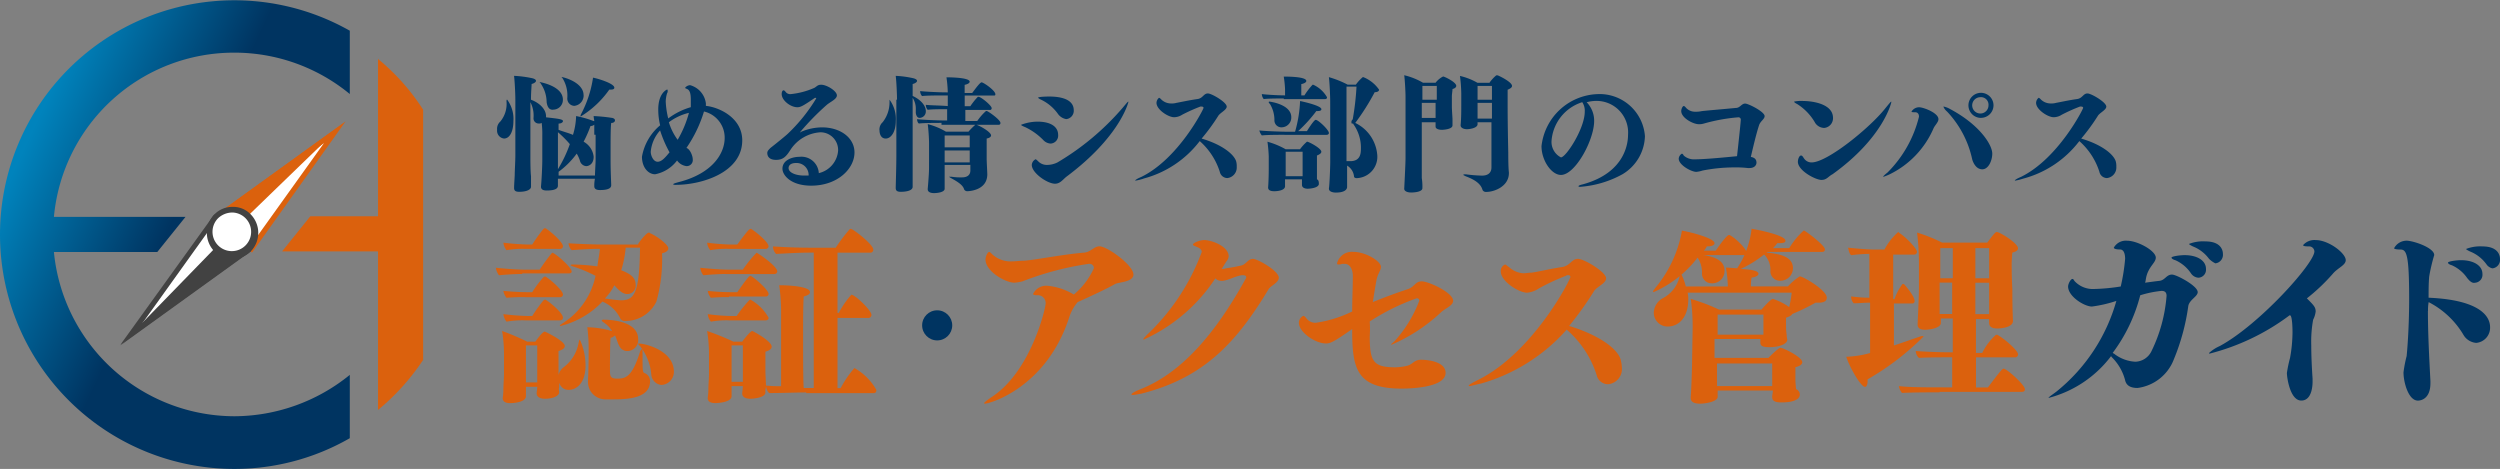
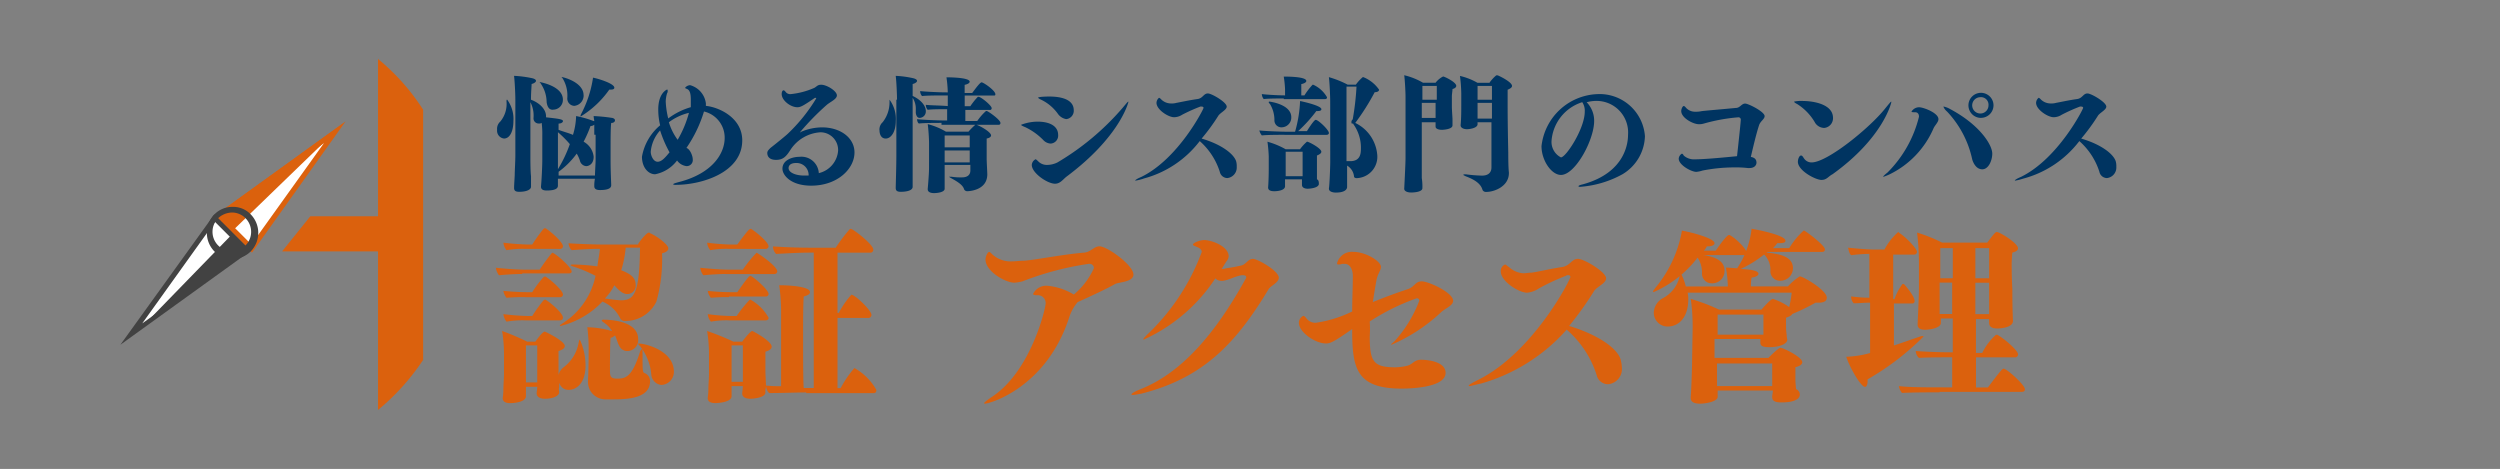
<svg xmlns="http://www.w3.org/2000/svg" width="191.059" height="35.836" viewBox="0 0 191.059 35.836">
  <rect x="0" y="0" width="191.059" height="35.836" fill="#808080" stroke="none" />
  <defs>
    <linearGradient id="linear-gradient" x1="0.153" y1="0.182" x2="1.146" y2="0.804" gradientUnits="objectBoundingBox">
      <stop offset="0" stop-color="#0083bc" />
      <stop offset="0.377" stop-color="#003461" />
      <stop offset="0.754" stop-color="#003461" />
    </linearGradient>
  </defs>
  <g id="グループ_77870" data-name="グループ 77870" transform="translate(24361.941)">
    <g id="logo_22_" data-name="logo (22)" transform="translate(-24361.941 0)">
-       <path id="パス_354573" data-name="パス 354573" d="M18.518,5.624a13.86,13.86,0,0,1,8.815,3.162V3.948a17.907,17.907,0,1,0-8.815,33.488,17.681,17.681,0,0,0,8.815-2.348V30.249a14.06,14.06,0,0,1-8.815,3.162A13.887,13.887,0,0,1,4.72,20.859h7.9l2.156-2.683H4.72A13.818,13.818,0,0,1,18.518,5.624Z" transform="translate(-0.6 -1.6)" fill="url(#linear-gradient)" />
      <path id="パス_354574" data-name="パス 354574" d="M79.9,17.768a.736.736,0,0,1,.24-.623,2.11,2.11,0,0,0,.479-1.533c0-.1,0-.144.048-.144a2.456,2.456,0,0,1,.479,1.629c0,.814-.287,1.341-.719,1.341A.6.6,0,0,1,79.9,17.768ZM84.547,21.5v.527c0,.144-.048.383-.862.383q-.431,0-.431-.287V22.08c.048-.431.1-1.581.1-2.012V18.2a6.747,6.747,0,0,0-.048-.958.359.359,0,0,1-.24.048.391.391,0,0,1-.383-.431,2.241,2.241,0,0,0-.24-1.2v4.072c0,.335,0,1.2.048,1.581v.814c0,.192-.287.383-.91.383-.287,0-.383-.1-.383-.287v-.048c0-.192.048-.862.048-.958,0-.287.048-1.1.048-1.485V15.468c0-.431-.048-1.437-.1-1.821a8.5,8.5,0,0,1,1.437.192c.144.048.24.1.24.192s-.144.192-.335.24c0,.192-.048.623-.048,1.2.767.287,1.15.814,1.15,1.246v.1c.91.1,1.294.144,1.294.287,0,.1-.144.192-.335.192v.479c.383.144.767.24,1.1.383a5.3,5.3,0,0,0,.24-1.437,7.566,7.566,0,0,1,1.341.383c.048,0,.048,0,.048.048,0-.144-.048-.287-.048-.431a13.266,13.266,0,0,1,1.437.144c.144.048.192.1.192.192s-.1.192-.287.192c-.048.335-.048,1.2-.048,1.916v1.006c0,.719.048,1.725.048,1.821,0,.144-.048.383-.862.383q-.431,0-.431-.287a2.75,2.75,0,0,1,.048-.575H84.547Zm-.862-5.845a2.556,2.556,0,0,0-.431-1.389c-.048-.1-.1-.1-.1-.144,0,0,1.773.287,1.773,1.341a.744.744,0,0,1-.719.767C83.876,16.283,83.733,16,83.685,15.66Zm1.773,3.21a8.165,8.165,0,0,0-.91-.91v2.827A10,10,0,0,0,85.457,18.87Zm1.868-.719v-.767a.4.4,0,0,1-.287.1,9.048,9.048,0,0,1-.527,1.2,1.5,1.5,0,0,1,.767,1.15c0,.575-.383.719-.575.719a.543.543,0,0,1-.479-.431,2.568,2.568,0,0,0-.24-.527A6.369,6.369,0,0,1,84.6,20.978v.287h2.779c0-.24.048-.958.048-1.15V18.151Zm-.814-3.018a.794.794,0,0,1-.719.814.56.56,0,0,1-.527-.623,2.5,2.5,0,0,0-.335-1.437c-.048-.1-.1-.1-.1-.144.1,0,1.677.383,1.677,1.389Zm-.24,1.629h0a.362.362,0,0,1,.048-.192,8.578,8.578,0,0,0,.91-2.779c.287.048,1.629.431,1.629.767,0,.1-.1.144-.24.144h-.144A7.352,7.352,0,0,1,86.272,16.762Zm8.1,2.4c.287.1.479.623.479.862a.462.462,0,0,1-.479.527,1.032,1.032,0,0,1-.719-.431,2.759,2.759,0,0,1-1.677,1.054c-.527,0-1.006-.527-1.006-1.341a4.029,4.029,0,0,1,1.389-2.4,5.116,5.116,0,0,1-.144-1.2c0-1.294.671-1.533.671-1.533.048,0,.048.048.048.1a.288.288,0,0,1-.048.192,2.427,2.427,0,0,0-.1.623,6.5,6.5,0,0,0,.192,1.294,5.3,5.3,0,0,1,1.725-.862v-.575c0-.383-.048-.719-.287-.814-.1-.048-.144-.048-.144-.1a.517.517,0,0,1,.383-.192,1.659,1.659,0,0,1,1.2,1.389v.192c1.006.1,2.779.91,2.779,2.635,0,2.443-3.066,3.4-5.078,3.4-.144,0-.192,0-.192-.048s.192-.1.527-.192c2.348-.623,3.4-2.06,3.4-3.354a2.052,2.052,0,0,0-1.581-2.012A10.035,10.035,0,0,1,94.368,19.157Zm-2.012-1.341a2.8,2.8,0,0,0-.719,1.629c0,.287.192.767.527.767s.623-.383.91-.719A9.266,9.266,0,0,1,92.356,17.816Zm2.2-1.341a4.117,4.117,0,0,0-1.533.719,4.346,4.346,0,0,0,.671,1.341A8.232,8.232,0,0,0,94.56,16.475Zm11.4,2.875a1.349,1.349,0,0,0-1.341-1.389,2.944,2.944,0,0,0-2.3,1.341c-.335.527-.575.767-1.1.767-.623,0-.671-.383-.671-.527s.1-.24.24-.383c.431-.335,1.2-.958,1.341-1.1a12.91,12.91,0,0,0,2.156-2.683c0-.048,0-.048-.048-.048h-.048c-.91.623-1.1.719-1.341.719-.527,0-1.2-.527-1.2-1.006,0-.144.048-.287.144-.287.048,0,.1.048.144.1a.436.436,0,0,0,.383.192,5.91,5.91,0,0,0,1.821-.479c.192-.1.24-.24.527-.24.431,0,1.2.479,1.2.814,0,.287-.479.479-.767.719a19.75,19.75,0,0,0-2.06,2.108.148.148,0,0,0,.1-.048,4.165,4.165,0,0,1,1.581-.335c1.437,0,2.491.814,2.491,1.916,0,1.246-1.294,2.539-3.306,2.539-1.581,0-2.2-.814-2.2-1.294,0-.671.767-.91,1.294-.91a1.331,1.331,0,0,1,1.485,1.246A1.914,1.914,0,0,0,105.962,19.349Zm-2.252,1.868a.921.921,0,0,0-.958-.91c-.527,0-.575.287-.575.383,0,.383.623.575,1.15.575h.383Zm5.414-3.4a.736.736,0,0,1,.24-.623,2.443,2.443,0,0,0,.527-1.485v-.24a2.456,2.456,0,0,1,.479,1.629c0,.862-.383,1.341-.767,1.341S109.124,18.055,109.124,17.816Zm1.341-2.348c0-.431-.048-1.437-.1-1.821a7.428,7.428,0,0,1,1.389.192c.144.048.24.1.24.192s-.144.192-.335.24v.91c.719.335,1.006.814,1.006,1.15a.49.49,0,0,1-.479.527c-.192,0-.287-.24-.287-.431v-.192a1.532,1.532,0,0,0-.24-.91v6.8c0,.335-.623.383-.91.383s-.383-.1-.383-.287v-.048c0-.144.048-1.629.048-2.491V15.468Zm3.4,1.773c-.335,0-1.389,0-1.725.048-.1-.048-.144-.24-.144-.335.335.048,1.581.1,2.012.1h.287v-.862c-.335,0-1.2,0-1.485.048a.544.544,0,0,1-.144-.383c.287.048,1.15.048,1.677.1v-.814h-.335c-.335,0-1.294,0-1.629.048a.544.544,0,0,1-.144-.383c.335.048,1.485.1,1.964.1h.144a9.305,9.305,0,0,0-.1-1.15c.144,0,1.773,0,1.773.335,0,.1-.144.192-.383.24v.623h.575c.048-.048.575-.814.719-.814s1.054.623,1.054.91c0,.1-.048.1-.144.1h-2.2v.814h.431a5.3,5.3,0,0,1,.575-.719h.048c.192,0,1.006.671,1.006.862a.127.127,0,0,1-.144.144h-1.868V17.1h.91a4.188,4.188,0,0,1,.671-.767h.048c.1,0,1.054.671,1.054.91a.127.127,0,0,1-.144.144h-4.36Zm2.156,3.21h-1.916v1.821c0,.287-.623.335-.814.335-.287,0-.479-.1-.479-.287v-.048c.048-.527.1-1.246.1-1.581V18.774c0-.335-.048-1.054-.1-1.437a5.267,5.267,0,0,1,1.389.575h1.725a5.465,5.465,0,0,1,.527-.527h.048c.144,0,1.15.527,1.15.814,0,.1-.1.192-.335.24V20.02c0,.144.048,1.054.048,1.15,0,1.294-1.533,1.294-1.533,1.294a.263.263,0,0,1-.24-.144c-.1-.383-.671-.671-1.006-.862a.593.593,0,0,1-.144-.1h.192a4.384,4.384,0,0,0,.814.048c.335,0,.623-.144.623-.527v-.431Zm0-2.252h-1.916v.91h1.916Zm0,1.15h-1.916v.91h1.916Zm5.605-.814a4.81,4.81,0,0,0-1.341-.958c-.24-.1-.335-.144-.335-.192a3.556,3.556,0,0,1,1.246-.24c1.006,0,1.581.383,1.581,1.006a.609.609,0,0,1-.575.671.828.828,0,0,1-.575-.287Zm1.773,2.827c-.287.24-.479.527-.862.527-.575,0-1.773-.814-1.773-1.437a.522.522,0,0,1,.287-.431c.048,0,.144.1.24.192a.911.911,0,0,0,.623.24,1.825,1.825,0,0,0,.814-.192,19.889,19.889,0,0,0,4.935-4.12c.287-.335.431-.527.479-.527v.048s-.623,2.635-4.743,5.7Zm-.623-4.791a3.372,3.372,0,0,0-1.294-1.1,1.069,1.069,0,0,1-.24-.144c0-.1.814-.1.862-.1.623,0,1.868.1,1.868,1.054a.641.641,0,0,1-.575.671.979.979,0,0,1-.623-.383Zm6.516,4.935a4.307,4.307,0,0,1-.575.144h-.048c0-.048.144-.144.479-.287,2.827-1.389,4.743-5.174,4.743-5.27,0-.048-.048-.1-.144-.1h-.1a13.1,13.1,0,0,0-1.389.623,1.16,1.16,0,0,1-.623.192c-.431,0-1.341-.575-1.341-1.1a.517.517,0,0,1,.192-.383c.048,0,.1.048.192.144a1.074,1.074,0,0,0,.719.287,1.326,1.326,0,0,0,.431-.048c.287-.048.91-.192,1.581-.287.431-.048.479-.431.814-.431.287,0,1.437.671,1.437,1.006,0,.24-.431.431-.623.671a15.213,15.213,0,0,1-1.294,1.773c1.485.431,2.443,1.15,2.635,1.725a1.326,1.326,0,0,1,.048.431.809.809,0,0,1-.719.862.6.6,0,0,1-.575-.479,5.255,5.255,0,0,0-1.533-2.348A7.949,7.949,0,0,1,129.294,21.5Zm10.779-3.354c-.335,0-1.389,0-1.725.048a.963.963,0,0,1-.192-.383c.335.048,1.677.1,2.156.1h.575a9.877,9.877,0,0,0,.383-2.348c.479.1,1.629.383,1.629.623q0,.144-.287.144h-.1a10.826,10.826,0,0,1-1.389,1.533h.671s.527-.862.671-.862c.192,0,1.006.767,1.006,1.006,0,.1-.1.144-.192.144h-3.21Zm-.048-2.779c-.335,0-1.2,0-1.533.048a.637.637,0,0,1-.144-.383c.335.048,1.246.1,1.773.1v-.479a8.065,8.065,0,0,0-.1-.958c.671,0,1.725.048,1.725.335,0,.1-.144.192-.383.24v.862h.24a5.257,5.257,0,0,1,.623-.814h.048a2.288,2.288,0,0,1,1.054.958c0,.1-.048.144-.192.144h-3.114Zm2.683,6.516c0,.335-.719.383-.862.383-.24,0-.431-.1-.431-.287v-.431h-1.294v.527c0,.335-.623.383-.814.383-.335,0-.479-.1-.479-.287,0,0,.048-.575.048-1.485v-.862a11.117,11.117,0,0,0-.1-1.15,6.04,6.04,0,0,1,1.389.575h1.1a3.349,3.349,0,0,1,.527-.575h.048c.287.1,1.054.527,1.054.767,0,.1-.1.192-.335.287v1.821c.144.048.144.24.144.335Zm-3.4-4.791a2.37,2.37,0,0,0-.335-1.294c-.048-.048-.1-.1-.1-.144a.047.047,0,0,1,.048-.048s1.677.192,1.677,1.2a.748.748,0,0,1-.719.767A.531.531,0,0,1,139.307,17.1Zm2.156,2.348h-1.294v1.868h1.294Zm2.108-3.833c0-.479-.048-1.485-.1-1.868a7.5,7.5,0,0,1,1.437.575h.623a3.129,3.129,0,0,1,.527-.575h.048a2.674,2.674,0,0,1,1.2.958c0,.1-.1.192-.335.192a17.515,17.515,0,0,1-1.485,2.348,2.981,2.981,0,0,1,1.677,2.4,1.634,1.634,0,0,1-1.581,1.821c-.1,0-.192-.048-.192-.144a1.081,1.081,0,0,0-.527-.814v1.629c0,.048,0,.431-.862.431-.287,0-.527-.1-.527-.287v-.048c.048-.24.1-1.677.1-2.012Zm1.246-1.1v5.653h.287c.767,0,.814-.575.814-.958a3.091,3.091,0,0,0-.575-1.868c0-.048-.048-.048-.1-.048s-.048-.048-.048-.144.048-.1.1-.192a20.834,20.834,0,0,0,.287-2.491h-.767Zm5.8,7.713c0,.335-.814.335-.862.335-.287,0-.527-.1-.527-.287,0,0,.1-1.916.1-2.348V15.277c0-.383-.048-1.294-.1-1.677a5.234,5.234,0,0,1,1.437.575h.958a1.7,1.7,0,0,1,.575-.479c.1,0,1.006.431,1.006.719,0,.1-.1.192-.287.24,0,.144-.048.383-.048.575V16c0,.24.048.862.048.958v.479c0,.287-.671.335-.814.335-.287,0-.479-.1-.479-.24v-.335h-1.054v4.264A4.121,4.121,0,0,1,150.613,22.224Zm1.054-7.809h-1.054v1.054h1.1V14.414Zm0,1.294h-1.1v1.15h1.054v-1.15Zm3.162,1.437v.192c0,.287-.575.383-.814.383s-.479-.1-.479-.287v-.048c.048-.479.048-1.054.048-1.533v-.862a11.776,11.776,0,0,0-.1-1.341,4.9,4.9,0,0,1,1.341.527h.91a2.873,2.873,0,0,1,.527-.575h.1c.24.1,1.1.527,1.1.814,0,.1-.1.192-.335.287V16c0,1.437.048,3.5.048,3.5,0,.335,0,1.1.048,1.533v.048c0,1.006-1.1,1.437-1.725,1.437a.29.29,0,0,1-.287-.144c-.144-.527-.671-.814-1.294-1.054l-.192-.1a.167.167,0,0,1,.1-.048h.1a10.9,10.9,0,0,0,1.246.1c.479,0,.719-.24.719-.623V17.193h-1.054Zm1.1-2.731h-1.1v1.054h1.1Zm0,1.294h-1.1v1.2h1.1v-1.2ZM163.74,17.1c0,1.437-1.437,4.12-2.539,4.12-.719,0-1.485-1.1-1.485-2.2a4.471,4.471,0,0,1,4.264-3.976,3.474,3.474,0,0,1,3.641,3.21A3.5,3.5,0,0,1,165.9,21.17a7.9,7.9,0,0,1-3.21.958c-.1,0-.144,0-.144-.048s.144-.1.335-.144c3.306-.91,3.449-3.258,3.449-3.785a2.412,2.412,0,0,0-2.491-2.587,2.828,2.828,0,0,0-.671.1A2.028,2.028,0,0,1,163.74,17.1Zm-3.258,1.533a1.327,1.327,0,0,0,.719,1.246c.383,0,1.821-2.2,1.821-3.5a1.155,1.155,0,0,0-.192-.719,3.359,3.359,0,0,0-2.348,2.97Zm15.666,1.629c0,.24-.192.431-.527.431h-.144a7.418,7.418,0,0,0-1.006-.048h-.1a12.58,12.58,0,0,0-2.348.24,2.108,2.108,0,0,1-.479.1c-.383,0-1.341-.527-1.341-1.006a.483.483,0,0,1,.24-.383q.072,0,.144.144a1.171,1.171,0,0,0,.862.287c.431,0,1.294-.048,3.21-.24.192-1.725.287-2.683.287-2.779a.175.175,0,0,0-.192-.192,13.6,13.6,0,0,0-2.635.479,1.191,1.191,0,0,1-.383.048c-.431,0-1.341-.479-1.341-1.006,0-.144.1-.383.192-.383.048,0,.1.048.144.1a.925.925,0,0,0,.719.335,2.148,2.148,0,0,0,.527-.048c.431-.048,1.581-.144,2.587-.24.335,0,.431-.335.719-.335.24,0,1.485.623,1.485.958,0,.24-.335.383-.431.719-.192.575-.431,1.581-.623,2.4q.431.072.431.431Zm4.456-3.066a4.065,4.065,0,0,0-1.341-1.389c-.192-.1-.24-.144-.24-.192a2.531,2.531,0,0,1,.623-.048c.958,0,2.348.287,2.348,1.294a.743.743,0,0,1-.671.767A.845.845,0,0,1,180.6,17.193Zm.527,4.408c-.479,0-1.821-.719-1.821-1.389,0-.192.1-.479.24-.479.1,0,.144.1.24.24a.683.683,0,0,0,.575.287c1.2,0,4.5-2.683,5.653-4.168.24-.287.383-.479.431-.479v.048c0,.048-.623,2.731-4.5,5.509C181.658,21.313,181.514,21.6,181.131,21.6Zm4.7-.24c0-.048.1-.144.335-.335a9.057,9.057,0,0,0,2.4-4.264c0-.192-.1-.335-.287-.335-.144,0-.287,0-.287-.048a.686.686,0,0,1,.575-.335c.335,0,1.485.431,1.485.91,0,.24-.287.479-.383.719a6.983,6.983,0,0,1-3.354,3.5,4.51,4.51,0,0,1-.479.192Zm6.8-1.341a7.633,7.633,0,0,0-1.916-3.641,1.009,1.009,0,0,1-.287-.383h.048a1.686,1.686,0,0,1,.479.192c2.252,1.2,3.21,2.731,3.21,3.4,0,.527-.287,1.2-.767,1.2C192.964,20.786,192.724,20.355,192.629,20.02Zm.671-3.162a.958.958,0,1,1,.958-.958A.961.961,0,0,1,193.3,16.858Zm-.048-1.581a.623.623,0,1,0,.623.623A.578.578,0,0,0,193.251,15.277Zm3.258,6.228a4.307,4.307,0,0,1-.575.144h-.048c0-.048.144-.144.479-.287,2.827-1.389,4.743-5.174,4.743-5.27,0-.048-.048-.1-.144-.1h-.1a13.1,13.1,0,0,0-1.389.623,1.16,1.16,0,0,1-.623.192c-.431,0-1.341-.575-1.341-1.1a.517.517,0,0,1,.192-.383c.048,0,.1.048.192.144a1.074,1.074,0,0,0,.719.287,1.326,1.326,0,0,0,.431-.048c.287-.048.91-.192,1.581-.287.431-.048.479-.431.814-.431.287,0,1.437.671,1.437,1.006,0,.24-.431.431-.623.671a15.213,15.213,0,0,1-1.294,1.773c1.485.431,2.443,1.15,2.635,1.725a1.326,1.326,0,0,1,.048.431.809.809,0,0,1-.719.862.6.6,0,0,1-.575-.479,5.255,5.255,0,0,0-1.533-2.348,7.949,7.949,0,0,1-4.312,2.875Z" transform="translate(-41.909 -7.851)" fill="#003461" />
      <g id="グループ_77864" data-name="グループ 77864" transform="translate(37.896 17.439)">
        <path id="パス_354575" data-name="パス 354575" d="M81.712,41.5c-.479,0-1.341.048-1.773.1a1.23,1.23,0,0,1-.24-.575c.479.048,1.533.144,2.2.144h1.15a14.843,14.843,0,0,1,.91-1.246l.048-.048c.192,0,1.485,1.1,1.485,1.437,0,.1-.1.144-.24.144H81.712Zm2.827,9.055c0,.192-.335.479-1.1.479-.383,0-.623-.144-.623-.431,0-.048.048-.335.048-.479H82v.719c0,.431-.862.527-1.2.527s-.575-.1-.575-.383v-.048a3.817,3.817,0,0,0,.048-.527c0-.479.048-.91.048-1.294V47.582a10.921,10.921,0,0,0-.144-1.725,17.722,17.722,0,0,1,1.916.814h.623c.24-.335.575-.767.719-.767.048,0,1.533.719,1.533,1.1,0,.144-.144.287-.479.383v1.821a1.114,1.114,0,0,1,.383-.575,2.976,2.976,0,0,0,1.15-1.868c.048-.192.048-.24.1-.24a4.767,4.767,0,0,1,.431,1.964c0,1.389-.719,1.868-1.294,1.868a.722.722,0,0,1-.719-.575v.383C84.491,50.217,84.539,50.5,84.539,50.552ZM81.952,39.581a7.016,7.016,0,0,0-1.437.1,1.052,1.052,0,0,1-.24-.575,18.594,18.594,0,0,0,1.916.144h.287a12.96,12.96,0,0,1,.862-1.2c.048,0,.048-.048.1-.048h.048c.335.192,1.341,1.054,1.341,1.389a.219.219,0,0,1-.24.192Zm0,3.689a13.933,13.933,0,0,0-1.437.048,1.063,1.063,0,0,1-.24-.527c.479.048,1.2.1,1.916.1h.287a8.78,8.78,0,0,1,.862-1.15c.048,0,.048-.048.1-.048h.048c.335.192,1.341,1.054,1.341,1.389a.219.219,0,0,1-.24.192H81.952Zm0,1.773a7.016,7.016,0,0,0-1.437.1,1.052,1.052,0,0,1-.24-.575,18.6,18.6,0,0,0,1.916.144h.287a12.961,12.961,0,0,1,.862-1.2c.048,0,.048-.048.1-.048h.048c.287.144,1.341,1.006,1.341,1.389a.219.219,0,0,1-.24.192H81.952Zm.91,1.916H82v2.827h.862ZM90.575,39.2c.048-.1.623-.862.814-.862.048,0,.048,0,.1.048.479.192,1.389.862,1.389,1.15,0,.144-.1.287-.479.383a12,12,0,0,1-.431,3.689,2.627,2.627,0,0,1-2.4,1.485.379.379,0,0,1-.383-.24,2.642,2.642,0,0,0-1.341-1.246,6.587,6.587,0,0,1-3.21,1.868h-.048c0-.048.048-.1.192-.192a5.641,5.641,0,0,0,2.539-3.641,10.908,10.908,0,0,0-1.725-.719.524.524,0,0,1-.192-.1.21.21,0,0,1,.144-.048,14.753,14.753,0,0,1,1.916.144c.048-.431.144-.862.192-1.341-.671,0-1.533.048-2.156.1a.769.769,0,0,1-.24-.527c.623.048,1.964.1,2.875.1h2.443Zm.287,8.049c.048,0,.048.1.048.24v.431c0,.814,0,1.1.144,1.15a.648.648,0,0,1,.431.623c0,1.294-1.677,1.389-2.779,1.389h-.623a1.335,1.335,0,0,1-1.341-1.437v-.1c.048-.671.048-2.06.048-2.443a13.8,13.8,0,0,0-.1-1.533,7.282,7.282,0,0,1,1.868.287c.048,0,.048,0,.048.048a2.045,2.045,0,0,0-.623-.671c-.144-.1-.192-.144-.192-.192a.167.167,0,0,1,.1-.048c1.1,0,2.683.287,2.683,1.485a.832.832,0,0,1-.814.91.657.657,0,0,1-.623-.383c-.144-.24-.192-.527-.335-.814a.672.672,0,0,1-.335.192c-.048.383-.048,2.156-.048,2.491,0,.431.048.623.527.623.623,0,1.15-.048,1.773-2.06.048-.1.1-.192.144-.192Zm-1.246-7.713a7.98,7.98,0,0,1-.335,1.677c.575.24,1.1.479,1.1,1.1a.633.633,0,0,1-.623.719c-.335,0-.575-.192-1.006-.671a3.837,3.837,0,0,1-.719,1.006,11.584,11.584,0,0,0,1.2.144h.048c1.054,0,1.389-.671,1.437-4.024h-1.1Zm3.689,9.438a1,1,0,0,1-.958,1.006.863.863,0,0,1-.767-.767,4.049,4.049,0,0,0-.862-2.2c-.1-.1-.144-.144-.144-.192h.048c.24-.048,2.683.431,2.683,2.156ZM97.282,41.5c-.479,0-1.294.048-1.725.1a1.23,1.23,0,0,1-.24-.575c.479.048,1.485.144,2.2.144h1.054a10.223,10.223,0,0,1,1.006-1.246l.048-.048c.048,0,1.581,1.006,1.581,1.437a.219.219,0,0,1-.24.192H97.282Zm3.018,9.055c0,.383-.862.479-1.15.479-.383,0-.623-.144-.623-.383V50.6c0-.048.048-.335.048-.527h-.862v.767c0,.479-1.1.527-1.246.527-.335,0-.575-.1-.575-.383v-.048a3.817,3.817,0,0,0,.048-.527c0-.479.048-.91.048-1.294V47.582a10.921,10.921,0,0,0-.144-1.725,19.549,19.549,0,0,1,2.012.814h.671c.1-.144.623-.814.767-.814.048,0,1.485.767,1.485,1.2,0,.144-.144.287-.479.383v1.533c0,.144.048,1.006.048,1.15a1.326,1.326,0,0,0-.048.431ZM97.522,39.581a7.016,7.016,0,0,0-1.437.1,1.052,1.052,0,0,1-.24-.575,16.545,16.545,0,0,0,1.821.144h.479c.048-.048.623-.862.91-1.15.048,0,.048-.048.1-.048H99.2c.335.192,1.341,1.006,1.341,1.341a.219.219,0,0,1-.24.192Zm0,3.689a13.007,13.007,0,0,0-1.389.048,1.063,1.063,0,0,1-.24-.527,17.125,17.125,0,0,0,1.773.1h.479c.048-.048.623-.91.91-1.2a.167.167,0,0,1,.1-.048c.144,0,1.389,1.054,1.389,1.389a.219.219,0,0,1-.24.192H97.522Zm0,1.773a6.553,6.553,0,0,0-1.389.1,1.052,1.052,0,0,1-.24-.575,15.569,15.569,0,0,0,1.773.144H98.1a10.158,10.158,0,0,1,.958-1.2.167.167,0,0,1,.1-.048,3.523,3.523,0,0,1,1.389,1.389.219.219,0,0,1-.24.192H97.522Zm1.054,1.916h-.862v2.779h.862Zm4.839,3.593c-.575,0-1.916.048-2.827.048a.793.793,0,0,1-.24-.575,8.491,8.491,0,0,0,1.15.048V44.42a14.385,14.385,0,0,0-.144-2.06h.1c.335,0,2.252.048,2.252.527,0,.144-.144.24-.479.335-.048.719-.048,1.821-.048,2.97,0,1.677,0,3.4.048,4.024h.767V39.868h-.383c-.575,0-1.629.048-2.491.1a.793.793,0,0,1-.24-.575c.767.048,1.677.1,3.114.1h1.677A13.3,13.3,0,0,1,106.72,38.1c.048-.048.048-.048.1-.048.192,0,1.725,1.2,1.725,1.581a.224.224,0,0,1-.24.24H105.81v4.6h.1a6.687,6.687,0,0,1,.958-1.389c.287,0,1.533,1.2,1.533,1.533a.224.224,0,0,1-.24.24H105.81v5.366h.24a8.1,8.1,0,0,1,1.006-1.485l.048-.048a4.338,4.338,0,0,1,1.677,1.677c0,.144-.048.24-.24.24h-5.126Zm20.122-5.8c-1.725,5.414-6.084,6.659-6.468,6.659-.048,0-.048,0-.048-.048s.192-.192.527-.431c3.018-1.916,4.168-6.8,4.168-7.186a.591.591,0,0,0-.575-.623c-.192,0-.383,0-.383-.1a1.114,1.114,0,0,1,1.1-.623,4.784,4.784,0,0,1,2.012.671,5.64,5.64,0,0,0,1.533-2.012.327.327,0,0,0-.335-.335h-.048a22.979,22.979,0,0,0-5.078,1.341,3.3,3.3,0,0,1-.623.1c-.671,0-2.2-.862-2.2-1.773,0-.192.144-.575.287-.575.048,0,.1.048.192.144a2.065,2.065,0,0,0,1.533.575c.287,0,.575-.048.91-.048.814-.048,2.922-.479,4.647-.623.479-.048.719-.479,1.15-.479.575,0,2.587,1.437,2.587,2.156,0,.575-1.1.575-1.389.719-.671.383-1.916.958-2.874,1.389a3.337,3.337,0,0,0-.623,1.1Zm5.653,1.773h0c-.048-.1.192-.287.527-.623a16.6,16.6,0,0,0,3.928-6.084c0-.24-.24-.335-.479-.431-.144-.048-.192-.1-.192-.144,0-.1.479-.335.862-.335.575,0,1.868.479,1.868,1.246a.681.681,0,0,1-.1.287c-.048.048-.287.431-.431.671a.815.815,0,0,0,.335-.048,10.506,10.506,0,0,0,1.054-.192c.479-.048.575-.527,1.006-.527.335,0,1.964.91,1.964,1.437,0,.383-.623.623-.767.862-2.539,4.216-5.03,6.8-9.725,8-.287.048-.527.1-.623.1s-.144,0-.144-.048.192-.192.671-.383c3.162-1.246,5.749-4.264,8.049-8.432a.176.176,0,0,0,.048-.144c0-.1-.1-.144-.24-.144h-.1c-.575.1-.862.335-1.437.431h-.1a.615.615,0,0,1-.479-.192,12.91,12.91,0,0,1-5.509,4.7Zm17.295-.24c0,1.916.287,2.348,1.964,2.348a4.219,4.219,0,0,0,.814-.1c.527-.1.575-.479,1.15-.479.048,0,1.868,0,1.868,1.006,0,1.1-2.587,1.2-3.354,1.2-3.5,0-3.785-1.581-3.785-4.551-1.437,1.006-1.677,1.1-2.012,1.1-.814,0-2.06-.862-2.06-1.581a.588.588,0,0,1,.335-.527c.048,0,.144.048.24.192a.865.865,0,0,0,.719.335,9.321,9.321,0,0,0,2.779-.862c0-.91.048-1.868.048-2.683v-.048c0-.431-.192-.91-.623-.91h-.192a.608.608,0,0,1-.287.048c-.1,0-.1-.048-.1-.1a1.167,1.167,0,0,1,1.246-.862c.958,0,2.108.719,2.108,1.15,0,.24-.24.527-.335.958q-.144.79-.287,1.725c.958-.383,1.725-.671,2.731-1.006.479-.192.527-.575,1.006-.575.527,0,2.4.862,2.4,1.485,0,.383-.623.575-.958.91a13.158,13.158,0,0,1-3.737,2.443h-.048c0-.048.144-.144.287-.287a9.818,9.818,0,0,0,1.868-3.066.175.175,0,0,0-.192-.192,16.723,16.723,0,0,0-3.593,1.773A9.207,9.207,0,0,1,146.484,46.288Zm8.48,3.593c-.479.1-.767.192-.862.192-.048,0-.048,0-.048-.048s.24-.192.719-.431c4.216-2.108,7.043-7.665,7.043-7.857,0-.1-.048-.144-.192-.144a.176.176,0,0,0-.144.048,16.964,16.964,0,0,0-2.06.958,1.938,1.938,0,0,1-.91.335c-.623,0-2.012-.862-2.012-1.629a.519.519,0,0,1,.335-.527c.048,0,.144.1.287.192a1.8,1.8,0,0,0,1.1.479c.192,0,.431-.048.623-.048.431-.048,1.389-.287,2.348-.431.623-.1.719-.623,1.2-.623s2.156,1.006,2.156,1.485c0,.383-.671.623-.91.958a25.048,25.048,0,0,1-1.916,2.683c2.2.671,3.641,1.677,3.929,2.539a2.8,2.8,0,0,1,.1.623,1.166,1.166,0,0,1-1.054,1.294.889.889,0,0,1-.862-.671,7.63,7.63,0,0,0-2.3-3.5A13.8,13.8,0,0,1,154.964,49.881Zm16.72-9.869c.671.1,1.916.24,1.916,1.246a.943.943,0,0,1-1.006.958.736.736,0,0,1-.719-.719,2.111,2.111,0,0,0-.335-1.246,8.615,8.615,0,0,1-3.354,2.635c-.048,0-.048,0-.048-.048s.048-.1.144-.24a9.312,9.312,0,0,0,2.06-4.408c.623.1,2.491.575,2.491.958,0,.144-.192.24-.479.24h-.1a1.456,1.456,0,0,1-.24.335h.91c.719-1.054.958-1.2,1.006-1.2h.048c.479.24,1.294,1.054,1.294,1.341a.175.175,0,0,1-.192.192h-3.4Zm7.665,10.731c0,.048,0,.575-1.389.575-.575,0-.719-.144-.719-.431v-.048c0-.048.048-.287.048-.383v-.048h-4.216v.479c0,.383-.958.527-1.341.527q-.719,0-.719-.431v-.048c0-.1.048-.383.1-2.4l.048-2.97v-.144a14.731,14.731,0,0,0-.144-2.012,14.354,14.354,0,0,1,2.156.814h3.258c.144-.192.719-.814.862-.814a4.338,4.338,0,0,1,1.246.623,8.842,8.842,0,0,0,.192-1.1h-7.953a1.965,1.965,0,0,1,.048.527c0,1.294-.671,2.06-1.581,2.06a1.06,1.06,0,0,1-1.054-1.054,1.312,1.312,0,0,1,.671-1.1,2.518,2.518,0,0,0,1.294-1.629,1.544,1.544,0,0,1,.1-.287,4.252,4.252,0,0,1,.383,1.006h3.21v-.1a10.631,10.631,0,0,0-.144-1.341c.287,0,.575.048.862.048a6.854,6.854,0,0,0,1.1-3.018c.287.048,2.587.479,2.587.91,0,.144-.144.192-.431.192h-.192a2.4,2.4,0,0,1-.335.383h1.246a6,6,0,0,1,1.1-1.341h.048c.335.192,1.581,1.15,1.581,1.437,0,.1-.048.192-.24.192h-4.168l-.048.048c.862.1,2.012.24,2.012,1.2a.972.972,0,0,1-1.006.958.736.736,0,0,1-.719-.719,1.664,1.664,0,0,0-.479-1.294,8.443,8.443,0,0,1-1.773,1.1c.575.048,1.341.1,1.341.383,0,.1-.144.24-.527.287a3.163,3.163,0,0,0-.048.671h2.827a4.3,4.3,0,0,1,.91-.767c.24,0,2.06,1.054,2.06,1.629,0,.24-.192.383-.623.383h-.24a15.247,15.247,0,0,1-1.773.862c-.048.1-.192.192-.479.287v.719c0,.287.048.527.048.623a1.7,1.7,0,0,0,.048.335c0,.335-.623.575-1.389.575-.575,0-.671-.144-.671-.383v-.24h-3.5v1.437h4.12c.1-.1.767-.767.91-.767.24,0,1.677.719,1.677,1.1,0,.144-.144.287-.527.383v.958c0,.287.048.575.048.719A.432.432,0,0,1,179.35,50.744Zm-2.06-2.4h-4.264v1.725h4.216V48.348Zm-.719-3.737h-3.5v1.533h3.5Zm8.1-.91c-.431,0-.862.048-1.2.048a.721.721,0,0,1-.192-.527,10.5,10.5,0,0,0,1.389.1V39.964a11.866,11.866,0,0,0-1.389.1c-.144-.1-.192-.383-.24-.575.479.048,1.389.144,2.108.144h.671a4.808,4.808,0,0,1,1.054-1.341.047.047,0,0,1,.048.048c.479.287,1.389,1.2,1.389,1.485a.219.219,0,0,1-.24.192h-1.581v3.4h.1a4.058,4.058,0,0,1,.575-1.1c0-.048.048-.048.1-.048h.048c.048.048.814.91.814,1.294a.175.175,0,0,1-.192.192h-1.389v3.21c.719-.24,1.389-.479,1.964-.671a.521.521,0,0,1,.24-.048c.048,0,.048,0,.048.048a20.255,20.255,0,0,1-4.264,3.258v.144c0,.287-.1.431-.192.431-.335,0-1.2-1.533-1.437-2.3a7.738,7.738,0,0,0,1.821-.287V43.7Zm5.366,6.851c-.479,0-2.108,0-2.875.048a1.064,1.064,0,0,1-.24-.527c.719.1,2.156.1,3.5.1h.575v-2.3h-.1c-.479,0-1.725,0-2.443.048a.769.769,0,0,1-.24-.527c.671.048,1.629.1,2.827.1V44.9h-.91v.335c0,.431-.958.527-1.2.527-.335,0-.575-.1-.575-.383V45.33c0-.1.1-2.06.1-2.731V40.635a19.115,19.115,0,0,0-.144-2.3,12.259,12.259,0,0,1,1.916.767h3.449c.048-.048.575-.814.719-.814.24,0,1.629.862,1.629,1.246,0,.144-.1.24-.431.335a9.265,9.265,0,0,0-.048,1.246c0,.767.048,1.533.048,1.533,0,.144,0,1.437.048,2.443,0,.479-.862.575-1.2.575-.479,0-.623-.192-.623-.431v-.287h-1.006v2.587h.479a4.476,4.476,0,0,1,1.054-1.389h.1c.527.287,1.581,1.2,1.581,1.485a.224.224,0,0,1-.24.24h-2.97v2.3h.91c.862-1.15,1.1-1.437,1.2-1.437.24,0,1.629,1.246,1.629,1.581,0,.1-.048.192-.24.192h-6.276Zm.958-11.019h-.91v2.3h.958v-2.3Zm0,2.635h-.958v2.4h.958Zm2.827-2.635h-1.054v2.3h1.054v-2.3Zm0,4.791V42.168h-1.054v2.4h1.054Z" transform="translate(-79.7 -38)" fill="#db610d" />
-         <path id="パス_354576" data-name="パス 354576" d="M327.393,51.973c-.048-.048.192-.192.575-.479a13.631,13.631,0,0,0,4.6-6.947,9.994,9.994,0,0,1-1.868.431c-.575,0-1.821-.767-1.821-1.533,0-.192.192-.575.335-.575q.072,0,.144.144a1.892,1.892,0,0,0,1.485.623,15,15,0,0,0,2.06-.192,15.009,15.009,0,0,0,.335-2.108c0-.383-.1-.719-.383-.719s-.479-.048-.479-.144a1.052,1.052,0,0,1,1.006-.527c.814,0,2.2.767,2.2,1.294,0,.383-.527.671-.719,1.437-.048.192-.048.335-.1.479.335-.048.719-.1,1.1-.144.431-.048.527-.479.958-.479.335,0,1.964.862,1.964,1.341,0,.335-.623.575-.719,1.054a16.488,16.488,0,0,1-1.1,4.072,3.445,3.445,0,0,1-2.779,2.2c-.479,0-.862-.144-.958-.623a3.8,3.8,0,0,0-1.006-1.725c-.048-.048-.048-.048-.048-.1a8.75,8.75,0,0,1-4.791,3.21Zm4.887-3.449c.048,0,.048.048.1.048a2.89,2.89,0,0,0,1.629.623,1.413,1.413,0,0,0,1.246-.814,11.657,11.657,0,0,0,1.15-4.216c0-.24-.1-.383-.383-.383a8.081,8.081,0,0,0-1.629.335,12.534,12.534,0,0,1-2.108,4.408Zm5.989-6.084a2.8,2.8,0,0,0-1.2-1.006c-.192-.048-.287-.144-.287-.192,0-.1.623-.192,1.006-.192.91,0,1.629.383,1.629,1.054a.609.609,0,0,1-.575.671A.741.741,0,0,1,338.269,42.439Zm1.389-1.1a2.829,2.829,0,0,0-1.246-.958c-.192-.1-.287-.144-.287-.192A2.961,2.961,0,0,1,339.37,40c1.341,0,1.341.862,1.341.958a.655.655,0,0,1-.575.719A1.75,1.75,0,0,1,339.658,41.337Zm6.372,5.605c0-.048,0-1.294-.192-1.294-.048,0-.048,0-.1.048a17.32,17.32,0,0,1-6.036,2.875c-.048,0-.048,0-.048-.048a2.984,2.984,0,0,1,.814-.527c3.018-1.629,7.234-6.324,7.234-7.234a.4.4,0,0,0-.383-.383c-.192,0-.479,0-.479-.1a1.145,1.145,0,0,1,.958-.383c1.006,0,2.3,1.006,2.3,1.533,0,.383-.575.575-.958,1.006a14.671,14.671,0,0,1-2.012,1.916c.527.527.671.671.671,1.006a1.828,1.828,0,0,1-.192.623,9.3,9.3,0,0,0-.144,1.964c0,.862.048,1.773.1,2.539v.24c0,.144,0,1.437-.862,1.437s-1.1-1.773-1.1-2.108a9.811,9.811,0,0,1,.24-1.15A11.154,11.154,0,0,0,346.03,46.943Zm10.348-1.629c0,1.773.1,3.593.192,5.366v.144c0,1.246-.767,1.341-.958,1.341-.719,0-1.1-1.389-1.1-2.156a9.566,9.566,0,0,1,.24-1.246c.1-1.006.192-2.683.192-4.36,0-3.4-.192-3.785-.671-3.785-.335,0-.479-.048-.479-.1a1.087,1.087,0,0,1,.958-.575c.479,0,2.108.527,2.108,1.1a14.129,14.129,0,0,0-.383,1.629c-.048.527-.048,1.1-.048,1.629,4.456.192,4.7,1.773,4.7,2.252a1.163,1.163,0,0,1-1.054,1.2,1.233,1.233,0,0,1-.958-.575,6.583,6.583,0,0,0-2.683-2.539,3.394,3.394,0,0,0-.048.671Zm3.018-2.491a2.8,2.8,0,0,0-1.2-1.006c-.192-.048-.287-.144-.287-.192,0-.1.623-.192,1.006-.192.91,0,1.629.383,1.629,1.054a.609.609,0,0,1-.575.671C359.78,43.206,359.588,43.062,359.4,42.822Zm1.437-1.1a2.829,2.829,0,0,0-1.246-.958c-.192-.1-.287-.144-.287-.192a2.961,2.961,0,0,1,1.246-.192c1.341,0,1.341.862,1.341.958a.655.655,0,0,1-.575.719A.742.742,0,0,1,360.833,41.721Z" transform="translate(-208.724 -38.99)" fill="#003461" />
      </g>
-       <circle id="楕円形_88" data-name="楕円形 88" cx="1.15" cy="1.15" r="1.15" transform="translate(70.473 23.715)" fill="#003461" />
      <g id="グループ_77867" data-name="グループ 77867" transform="translate(9.198 9.294)">
        <path id="パス_354577" data-name="パス 354577" d="M35.5,29.072,44.363,22.7l-6.372,8.863Z" transform="translate(-27.978 -21.886)" fill="#fff" />
        <path id="パス_354578" data-name="パス 354578" d="M43.236,22.629,37.679,30.39l-2.2-2.2,7.761-5.557M44.865,21,34.9,28.186l2.827,2.827Z" transform="translate(-27.666 -21)" fill="#db610d" />
        <path id="パス_354579" data-name="パス 354579" d="M35.5,30.009,43.213,24.5l-6.755,6.468Z" transform="translate(-27.978 -22.823)" fill="#db610d" />
        <path id="パス_354580" data-name="パス 354580" d="M40.889,24.306l-4.743,4.551-.671-.671,5.414-3.881M44.865,21,34.9,28.186l1.246,1.246L44.865,21Z" transform="translate(-27.666 -21)" fill="#db610d" />
        <path id="パス_354581" data-name="パス 354581" d="M27.92,36.4l2.491,2.539L21.5,45.311Z" transform="translate(-20.686 -29.022)" fill="#fff" />
        <path id="パス_354582" data-name="パス 354582" d="M27.034,36.375l2.2,2.2-7.761,5.557,5.557-7.761m-.048-.575L19.8,45.765l9.965-7.186Z" transform="translate(-19.8 -28.71)" fill="#424242" />
        <g id="グループ_77865" data-name="グループ 77865" transform="translate(0 8.384)">
          <path id="パス_354583" data-name="パス 354583" d="M30.051,39.1,31.3,40.346l-8.1,5.8Z" transform="translate(-21.571 -38.813)" fill="#424242" />
-           <path id="パス_354584" data-name="パス 354584" d="M28.28,39.027l.958.958-6.18,4.408,5.222-5.366m0-.527L19.8,47.219l9.965-7.186Z" transform="translate(-19.8 -38.5)" fill="#424242" />
        </g>
        <g id="グループ_77866" data-name="グループ 77866" transform="translate(6.611 6.516)">
-           <path id="パス_354585" data-name="パス 354585" d="M35.773,38.645a1.8,1.8,0,1,1,1.246-.527A1.661,1.661,0,0,1,35.773,38.645Z" transform="translate(-33.808 -34.86)" fill="#fff" />
          <path id="パス_354586" data-name="パス 354586" d="M35.564,35.031a1.476,1.476,0,1,1-1.1.431,1.6,1.6,0,0,1,1.1-.431m0-.431a1.919,1.919,0,0,0-1.389.575,2.025,2.025,0,0,0,0,2.827,1.966,1.966,0,0,0,2.779,0,2.025,2.025,0,0,0,0-2.827A1.843,1.843,0,0,0,35.564,34.6Z" transform="translate(-33.6 -34.6)" fill="#424242" />
        </g>
      </g>
      <path id="パス_354587" data-name="パス 354587" d="M52.93,11V23.025H47.756L45.6,25.708h7.33V37.829A17.5,17.5,0,0,0,56.379,34V14.881A16.708,16.708,0,0,0,52.93,11Z" transform="translate(-24.041 -6.497)" fill="#db610d" />
    </g>
  </g>
</svg>